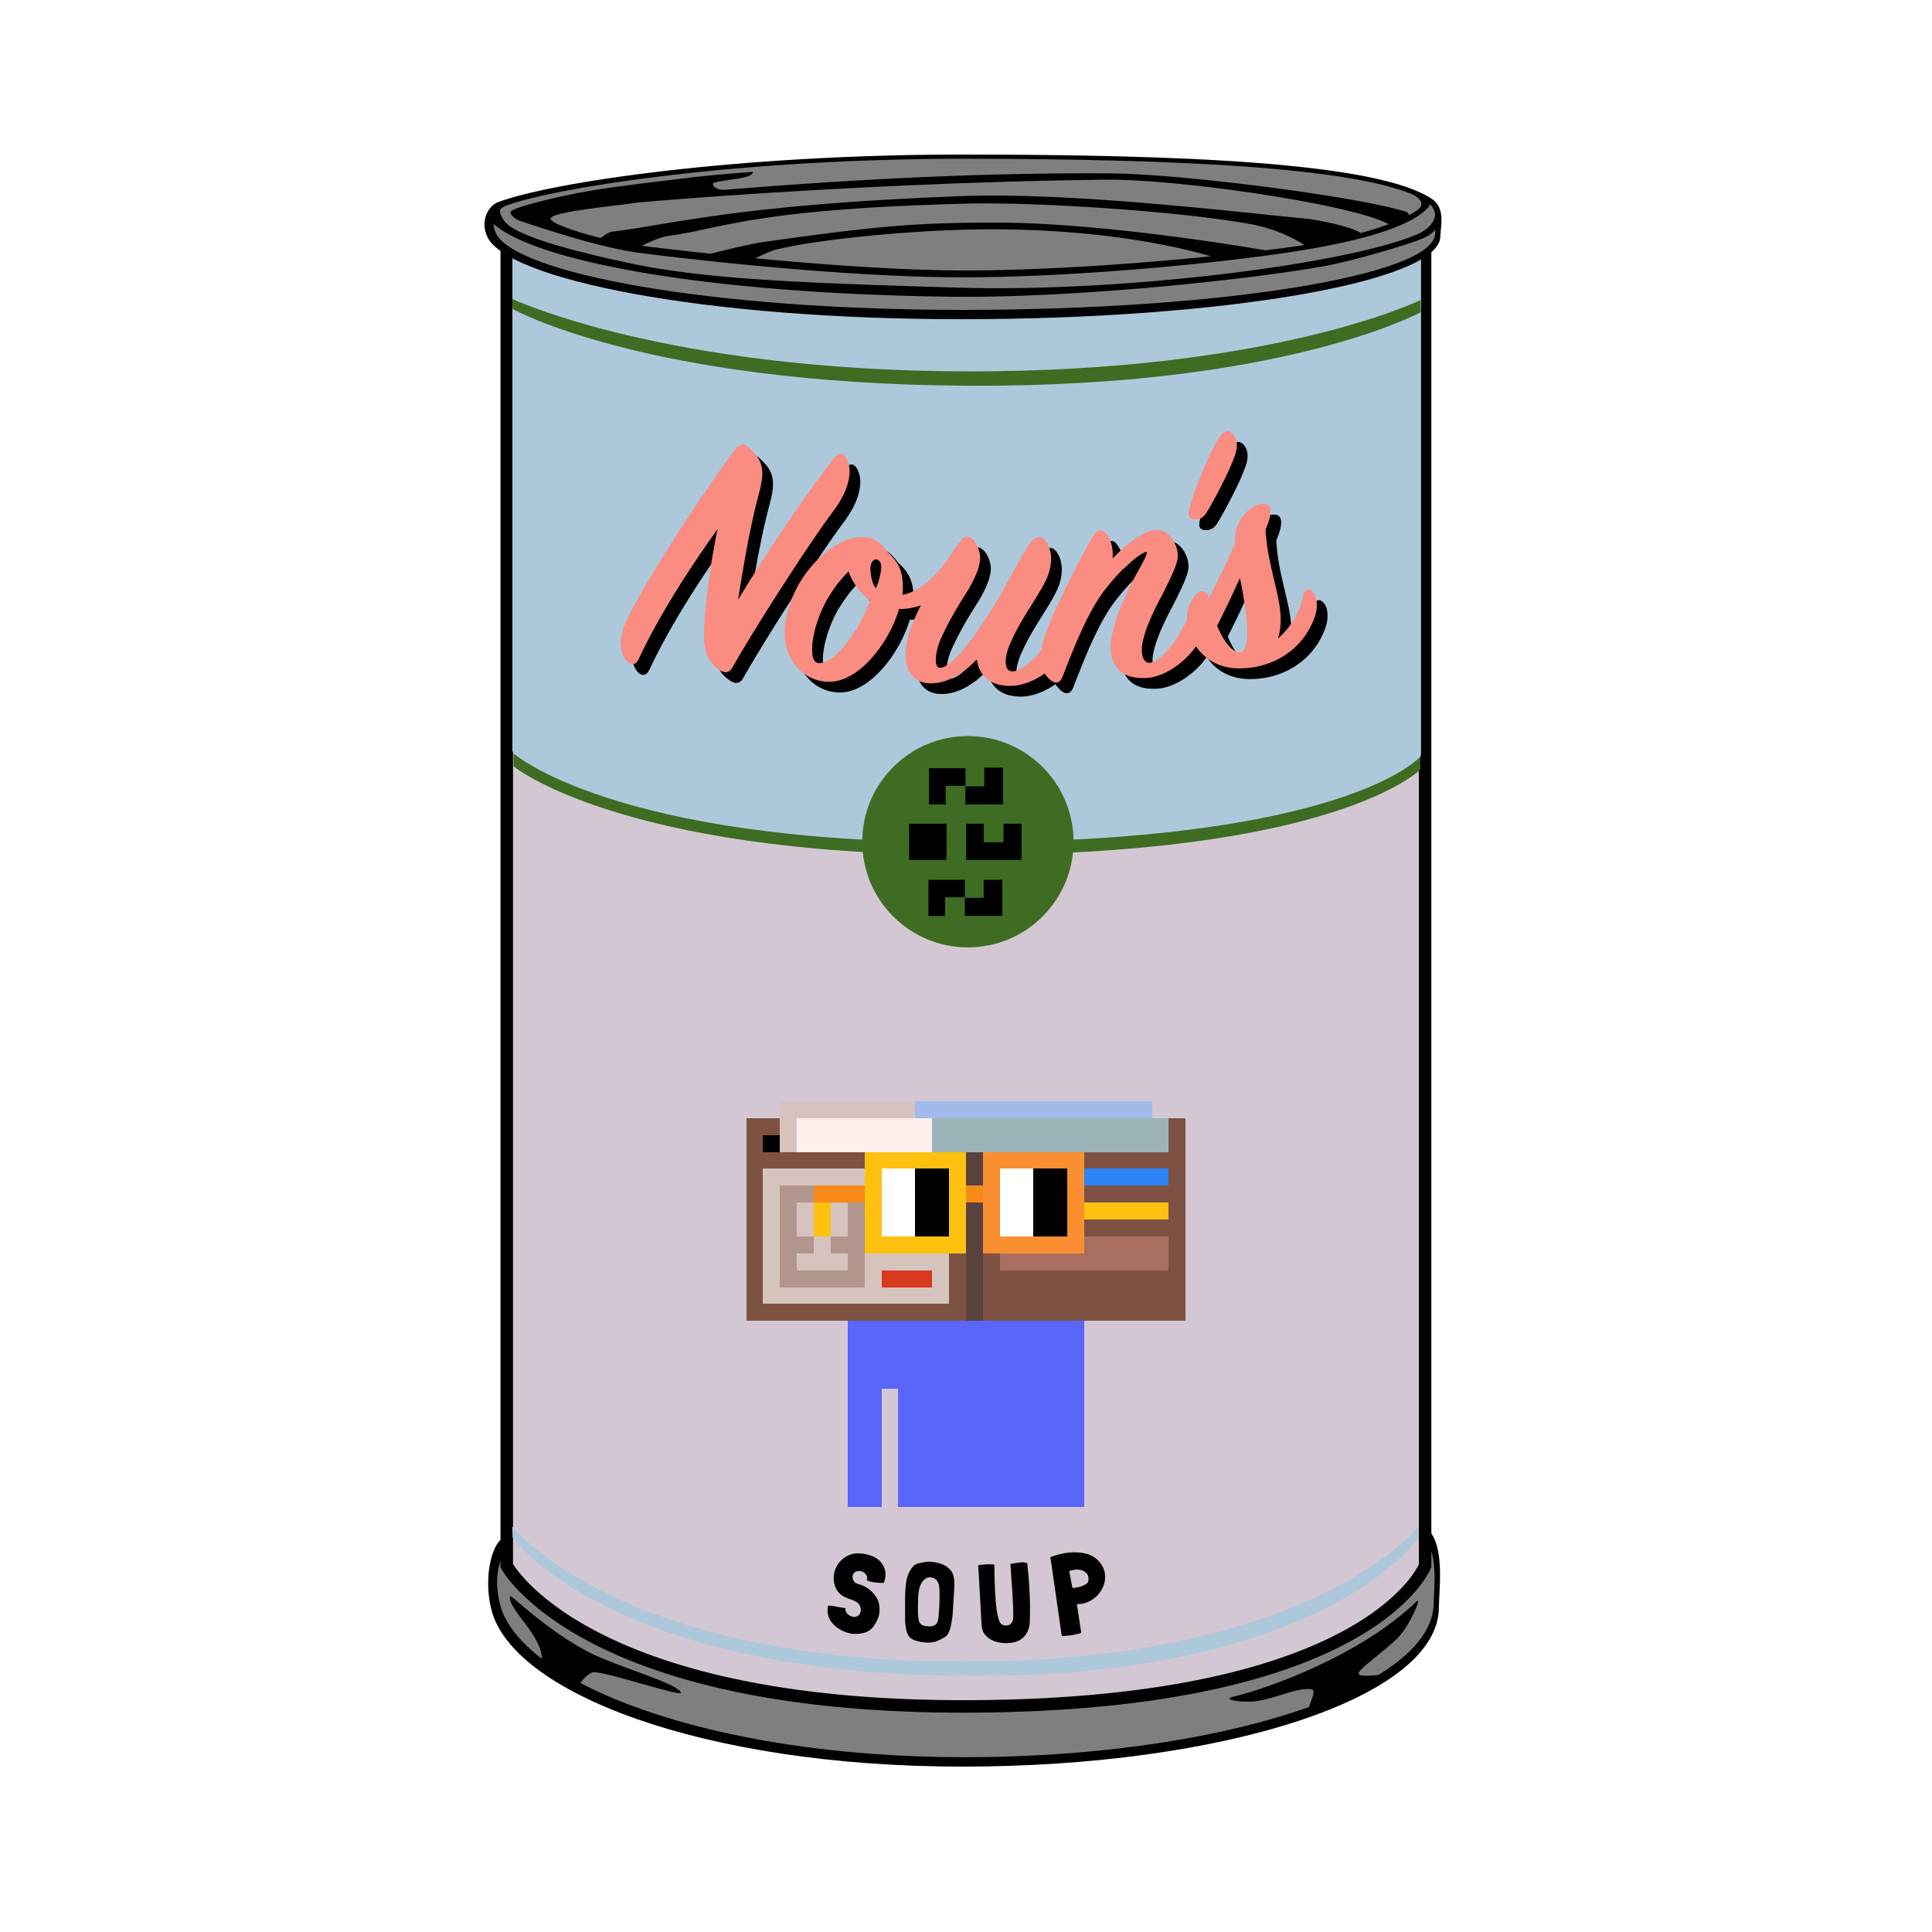
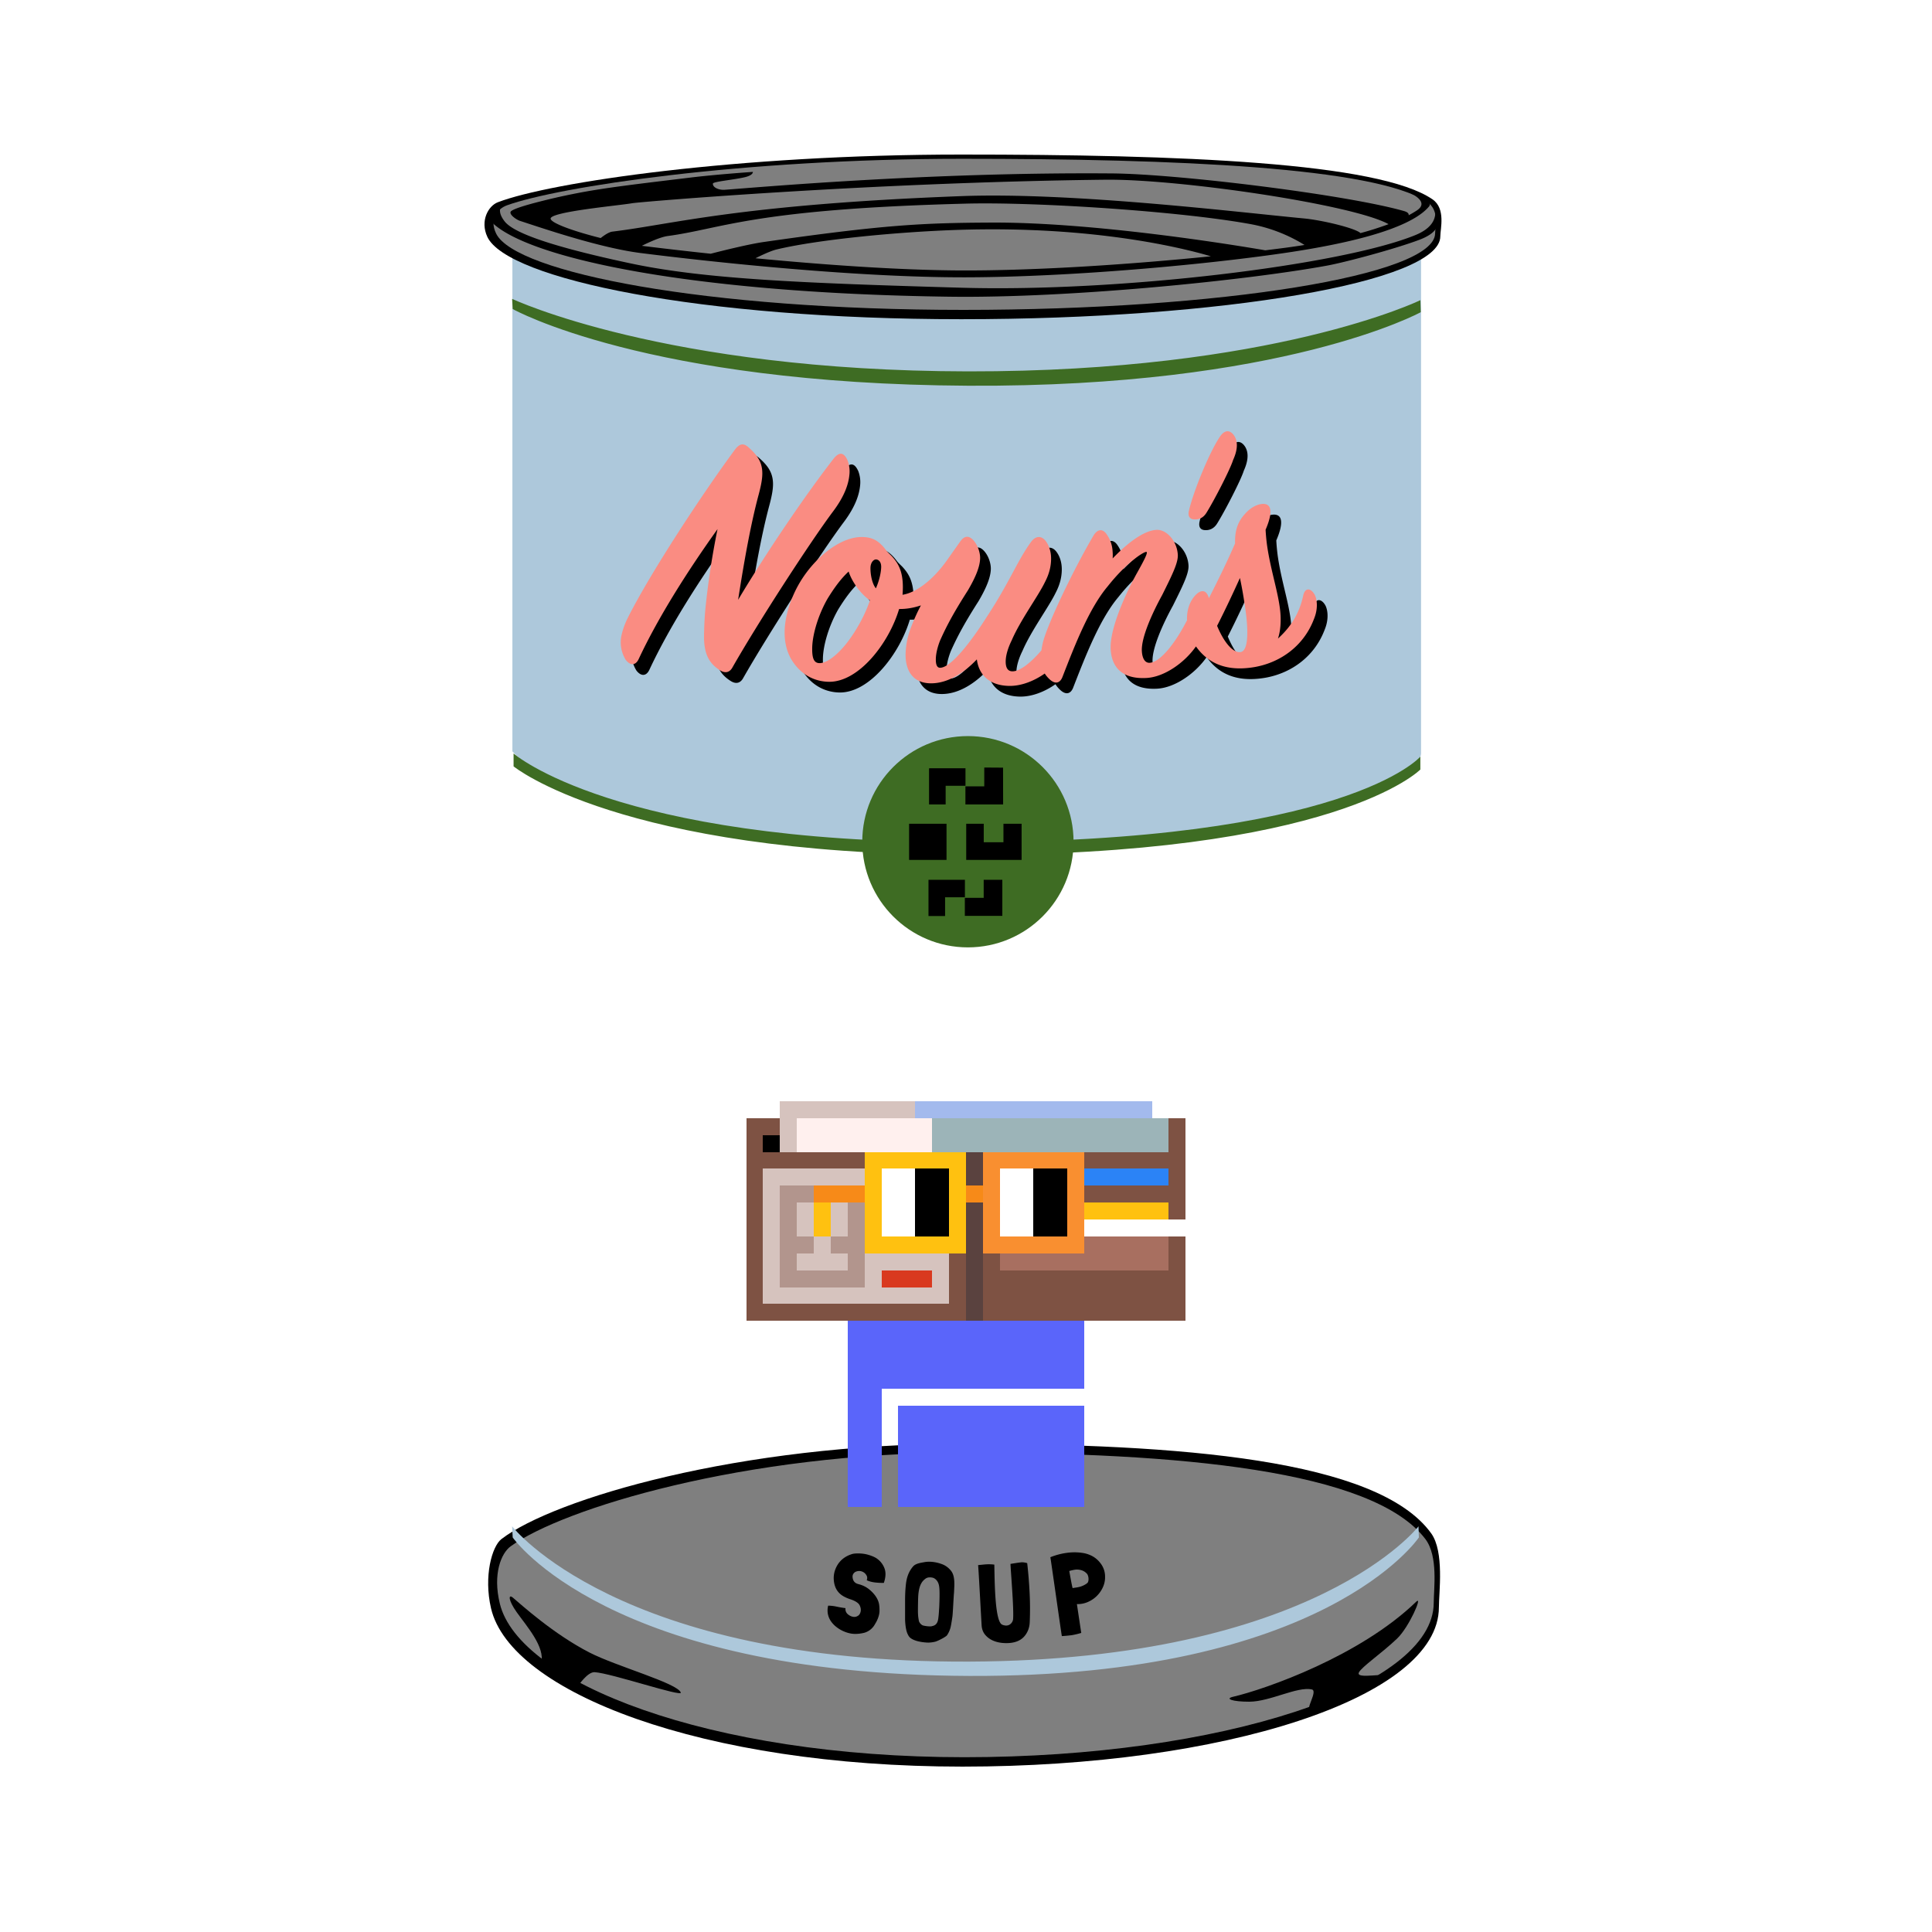
<svg xmlns="http://www.w3.org/2000/svg" xmlns:xlink="http://www.w3.org/1999/xlink" viewBox="0 0 500 500">
  <rect x="0" y="0" width="500" height="500" fill="#333333" stroke="none" />
  <svg width="500" height="500">
    <rect width="500" height="500" fill="#fff" />
    <svg viewBox="0 0 180 180" x="40" y="40" width="420" height="420">
      <use xlink:href="#_can" />
      <svg viewBox="0 0 320 320" x="60" y="90" width="60" height="60">
        <svg width="320" height="320" viewBox="0 0 320 320" shape-rendering="crispEdges">
          <rect width="100%" />
          <rect width="140" height="10" x="90" y="210" fill="#5a65fa" />
          <rect width="140" height="10" x="90" y="220" fill="#5a65fa" />
          <rect width="140" height="10" x="90" y="230" fill="#5a65fa" />
          <rect width="140" height="10" x="90" y="240" fill="#5a65fa" />
          <rect width="20" height="10" x="90" y="250" fill="#5a65fa" />
-           <rect width="110" height="10" x="120" y="250" fill="#5a65fa" />
          <rect width="20" height="10" x="90" y="260" fill="#5a65fa" />
          <rect width="110" height="10" x="120" y="260" fill="#5a65fa" />
          <rect width="20" height="10" x="90" y="270" fill="#5a65fa" />
          <rect width="110" height="10" x="120" y="270" fill="#5a65fa" />
          <rect width="20" height="10" x="90" y="280" fill="#5a65fa" />
          <rect width="110" height="10" x="120" y="280" fill="#5a65fa" />
          <rect width="20" height="10" x="90" y="290" fill="#5a65fa" />
          <rect width="110" height="10" x="120" y="290" fill="#5a65fa" />
          <rect width="20" height="10" x="90" y="300" fill="#5a65fa" />
          <rect width="110" height="10" x="120" y="300" fill="#5a65fa" />
          <rect width="20" height="10" x="90" y="310" fill="#5a65fa" />
          <rect width="110" height="10" x="120" y="310" fill="#5a65fa" />
          <rect width="80" height="10" x="50" y="80" fill="#d6c3be" />
          <rect width="140" height="10" x="130" y="80" fill="#a3baed" />
          <rect width="20" height="10" x="30" y="90" fill="#7e5243" />
          <rect width="10" height="10" x="50" y="90" fill="#d6c3be" />
          <rect width="80" height="10" x="60" y="90" fill="#fff0ee" />
          <rect width="140" height="10" x="140" y="90" fill="#9cb4b8" />
          <rect width="10" height="10" x="280" y="90" fill="#7e5243" />
          <rect width="10" height="10" x="30" y="100" fill="#7e5243" />
          <rect width="10" height="10" x="40" y="100" fill="#000000" />
          <rect width="10" height="10" x="50" y="100" fill="#d6c3be" />
          <rect width="80" height="10" x="60" y="100" fill="#fff0ee" />
          <rect width="140" height="10" x="140" y="100" fill="#9cb4b8" />
          <rect width="10" height="10" x="280" y="100" fill="#7e5243" />
          <rect width="130" height="10" x="30" y="110" fill="#7e5243" />
          <rect width="10" height="10" x="160" y="110" fill="#5a423f" />
          <rect width="120" height="10" x="170" y="110" fill="#7e5243" />
          <rect width="10" height="10" x="30" y="120" fill="#7e5243" />
          <rect width="110" height="10" x="40" y="120" fill="#d6c3be" />
          <rect width="10" height="10" x="150" y="120" fill="#7e5243" />
          <rect width="10" height="10" x="160" y="120" fill="#5a423f" />
          <rect width="10" height="10" x="170" y="120" fill="#7e5243" />
          <rect width="100" height="10" x="180" y="120" fill="#2b83f6" />
          <rect width="10" height="10" x="280" y="120" fill="#7e5243" />
          <rect width="10" height="10" x="30" y="130" fill="#7e5243" />
          <rect width="10" height="10" x="40" y="130" fill="#d6c3be" />
          <rect width="50" height="10" x="50" y="130" fill="#b2958d" />
          <rect width="50" height="10" x="100" y="130" fill="#d6c3be" />
          <rect width="10" height="10" x="150" y="130" fill="#7e5243" />
          <rect width="10" height="10" x="160" y="130" fill="#5a423f" />
          <rect width="120" height="10" x="170" y="130" fill="#7e5243" />
          <rect width="10" height="10" x="30" y="140" fill="#7e5243" />
          <rect width="10" height="10" x="40" y="140" fill="#d6c3be" />
          <rect width="10" height="10" x="50" y="140" fill="#b2958d" />
          <rect width="30" height="10" x="60" y="140" fill="#d6c3be" />
          <rect width="10" height="10" x="90" y="140" fill="#b2958d" />
          <rect width="50" height="10" x="100" y="140" fill="#d6c3be" />
          <rect width="10" height="10" x="150" y="140" fill="#7e5243" />
          <rect width="10" height="10" x="160" y="140" fill="#5a423f" />
          <rect width="10" height="10" x="170" y="140" fill="#7e5243" />
          <rect width="100" height="10" x="180" y="140" fill="#ffc110" />
          <rect width="10" height="10" x="280" y="140" fill="#7e5243" />
          <rect width="10" height="10" x="30" y="150" fill="#7e5243" />
          <rect width="10" height="10" x="40" y="150" fill="#d6c3be" />
          <rect width="10" height="10" x="50" y="150" fill="#b2958d" />
          <rect width="30" height="10" x="60" y="150" fill="#d6c3be" />
          <rect width="10" height="10" x="90" y="150" fill="#b2958d" />
          <rect width="50" height="10" x="100" y="150" fill="#d6c3be" />
          <rect width="10" height="10" x="150" y="150" fill="#7e5243" />
          <rect width="10" height="10" x="160" y="150" fill="#5a423f" />
-           <rect width="120" height="10" x="170" y="150" fill="#7e5243" />
          <rect width="10" height="10" x="30" y="160" fill="#7e5243" />
          <rect width="10" height="10" x="40" y="160" fill="#d6c3be" />
          <rect width="20" height="10" x="50" y="160" fill="#b2958d" />
          <rect width="10" height="10" x="70" y="160" fill="#d6c3be" />
          <rect width="20" height="10" x="80" y="160" fill="#b2958d" />
          <rect width="50" height="10" x="100" y="160" fill="#d6c3be" />
          <rect width="10" height="10" x="150" y="160" fill="#7e5243" />
          <rect width="10" height="10" x="160" y="160" fill="#5a423f" />
          <rect width="10" height="10" x="170" y="160" fill="#7e5243" />
          <rect width="100" height="10" x="180" y="160" fill="#a86f60" />
          <rect width="10" height="10" x="280" y="160" fill="#7e5243" />
          <rect width="10" height="10" x="30" y="170" fill="#7e5243" />
          <rect width="10" height="10" x="40" y="170" fill="#d6c3be" />
          <rect width="10" height="10" x="50" y="170" fill="#b2958d" />
          <rect width="30" height="10" x="60" y="170" fill="#d6c3be" />
          <rect width="10" height="10" x="90" y="170" fill="#b2958d" />
          <rect width="50" height="10" x="100" y="170" fill="#d6c3be" />
          <rect width="10" height="10" x="150" y="170" fill="#7e5243" />
          <rect width="10" height="10" x="160" y="170" fill="#5a423f" />
          <rect width="10" height="10" x="170" y="170" fill="#7e5243" />
          <rect width="100" height="10" x="180" y="170" fill="#a86f60" />
          <rect width="10" height="10" x="280" y="170" fill="#7e5243" />
          <rect width="10" height="10" x="30" y="180" fill="#7e5243" />
          <rect width="10" height="10" x="40" y="180" fill="#d6c3be" />
          <rect width="50" height="10" x="50" y="180" fill="#b2958d" />
          <rect width="10" height="10" x="100" y="180" fill="#d6c3be" />
          <rect width="30" height="10" x="110" y="180" fill="#d9391f" />
          <rect width="10" height="10" x="140" y="180" fill="#d6c3be" />
          <rect width="10" height="10" x="150" y="180" fill="#7e5243" />
          <rect width="10" height="10" x="160" y="180" fill="#5a423f" />
          <rect width="120" height="10" x="170" y="180" fill="#7e5243" />
          <rect width="10" height="10" x="30" y="190" fill="#7e5243" />
          <rect width="110" height="10" x="40" y="190" fill="#d6c3be" />
          <rect width="10" height="10" x="150" y="190" fill="#7e5243" />
          <rect width="10" height="10" x="160" y="190" fill="#5a423f" />
          <rect width="120" height="10" x="170" y="190" fill="#7e5243" />
          <rect width="130" height="10" x="30" y="200" fill="#7e5243" />
          <rect width="10" height="10" x="160" y="200" fill="#5a423f" />
          <rect width="120" height="10" x="170" y="200" fill="#7e5243" />
          <rect width="60" height="10" x="100" y="110" fill="#ffc110" />
          <rect width="60" height="10" x="170" y="110" fill="#f98f30" />
          <rect width="10" height="10" x="100" y="120" fill="#ffc110" />
          <rect width="20" height="10" x="110" y="120" fill="#ffffff" />
          <rect width="20" height="10" x="130" y="120" fill="#000000" />
          <rect width="10" height="10" x="150" y="120" fill="#ffc110" />
          <rect width="10" height="10" x="170" y="120" fill="#f98f30" />
          <rect width="20" height="10" x="180" y="120" fill="#ffffff" />
          <rect width="20" height="10" x="200" y="120" fill="#000000" />
          <rect width="10" height="10" x="220" y="120" fill="#f98f30" />
          <rect width="30" height="10" x="70" y="130" fill="#f78a18" />
          <rect width="10" height="10" x="100" y="130" fill="#ffc110" />
          <rect width="20" height="10" x="110" y="130" fill="#ffffff" />
          <rect width="20" height="10" x="130" y="130" fill="#000000" />
          <rect width="10" height="10" x="150" y="130" fill="#ffc110" />
          <rect width="10" height="10" x="160" y="130" fill="#f78a18" />
          <rect width="10" height="10" x="170" y="130" fill="#f98f30" />
          <rect width="20" height="10" x="180" y="130" fill="#ffffff" />
          <rect width="20" height="10" x="200" y="130" fill="#000000" />
          <rect width="10" height="10" x="220" y="130" fill="#f98f30" />
          <rect width="10" height="10" x="70" y="140" fill="#ffc110" />
          <rect width="10" height="10" x="100" y="140" fill="#ffc110" />
          <rect width="20" height="10" x="110" y="140" fill="#ffffff" />
          <rect width="20" height="10" x="130" y="140" fill="#000000" />
          <rect width="10" height="10" x="150" y="140" fill="#ffc110" />
          <rect width="10" height="10" x="170" y="140" fill="#f98f30" />
          <rect width="20" height="10" x="180" y="140" fill="#ffffff" />
          <rect width="20" height="10" x="200" y="140" fill="#000000" />
          <rect width="10" height="10" x="220" y="140" fill="#f98f30" />
          <rect width="10" height="10" x="70" y="150" fill="#ffc110" />
          <rect width="10" height="10" x="100" y="150" fill="#ffc110" />
          <rect width="20" height="10" x="110" y="150" fill="#ffffff" />
          <rect width="20" height="10" x="130" y="150" fill="#000000" />
          <rect width="10" height="10" x="150" y="150" fill="#ffc110" />
          <rect width="10" height="10" x="170" y="150" fill="#f98f30" />
-           <rect width="20" height="10" x="180" y="150" fill="#ffffff" />
          <rect width="20" height="10" x="200" y="150" fill="#000000" />
          <rect width="10" height="10" x="220" y="150" fill="#f98f30" />
          <rect width="60" height="10" x="100" y="160" fill="#ffc110" />
          <rect width="60" height="10" x="170" y="160" fill="#f98f30" />
        </svg>
      </svg>
    </svg>
  </svg>
  <defs>
    <svg id="_can" viewBox="0 0 54 91" fill-rule="evenodd">
      <path d="M26.802 72.29c12.219 0 23.294.87 26.285 5.026.74 1.03.43 3.312.43 4.14 0 5.09-12.125 8.937-26.715 8.937S1.46 86.221.366 81.513c-.416-1.792.052-3.47.585-3.88 2.923-2.249 13.35-5.343 25.851-5.343z" />
      <path d="M26.852 72.787c12.038 0 22.961.968 25.907 4.847.73.961.468 2.798.468 3.57 0 4.751-11.946 8.662-26.321 8.662-14.374 0-24.967-4.215-26.045-8.608-.41-1.672.079-2.834.604-3.216 2.88-2.099 13.071-5.255 25.387-5.255z" fill="#7f7f7f" />
-       <path d="M3.178 84.587c.241-.888-.816-2.071-1.372-2.853-.479-.674-.478-1.036-.214-.816.447.375 2.274 2.045 4.317 3.089 1.492.763 4.895 1.701 5.098 2.23.106.278-3.87-1.077-4.829-1.139-.4-.026-.925.767-.925.767s-2.3-.448-2.075-1.278zm47.176.769c.355-.274-1.516.167-1.325-.239.148-.314 1.282-1.08 2.144-1.903.67-.64 1.453-2.437 1.076-2.072-3.141 3.043-8.424 4.903-10.278 5.336-.471.109-.031.277.915.275 1.161-.003 2.685-.866 3.505-.687.366.08-.422 1.188-.053 1.122.66-.118 3.567-1.487 4.016-1.832z" />
-       <path d="M52.744 5.258s-4.783 3.123-25.955 3.331C7.393 8.779 1.248 5.258 1.248 5.258v73.871s4.26 7.975 25.946 7.889c22.541-.09 25.55-7.889 25.55-7.889V5.258z" fill="#d3c7d3" stroke="#000" stroke-width=".7" />
+       <path d="M3.178 84.587c.241-.888-.816-2.071-1.372-2.853-.479-.674-.478-1.036-.214-.816.447.375 2.274 2.045 4.317 3.089 1.492.763 4.895 1.701 5.098 2.23.106.278-3.87-1.077-4.829-1.139-.4-.026-.925.767-.925.767s-2.3-.448-2.075-1.278zm47.176.769c.355-.274-1.516.167-1.325-.239.148-.314 1.282-1.08 2.144-1.903.67-.64 1.453-2.437 1.076-2.072-3.141 3.043-8.424 4.903-10.278 5.336-.471.109-.031.277.915.275 1.161-.003 2.685-.866 3.505-.687.366.08-.422 1.188-.053 1.122.66-.118 3.567-1.487 4.016-1.832" />
      <path d="M52.516 5.604S48.013 8.392 26.841 8.6C7.445 8.79 1.565 5.528 1.565 5.528v27.933s3.995 5.22 25.681 5.145c25.715-.09 25.27-5.068 25.27-5.068V5.604z" fill="#adc8db" />
      <path d="M22.393 80.092c.107-.309.121-.576.042-.801a1.17 1.17 0 00-.4-.541c-.203-.158-.554-.25-.678-.274-.296-.057-.617-.039-.724-.008-.653.19-.871.642-.953.847a1.35 1.35 0 00-.089.656c.024.234.099.475.286.674.226.24.58.344.679.378.099.035.381.139.473.312.153.288.03.512-.057.58-.247.192-.523.004-.613-.079a.378.378 0 01-.116-.329 5.967 5.967 0 01-.483-.082 2.413 2.413 0 00-.492-.058l-.006.038c-.043.202-.029.387.027.561.143.44.562.697.738.787.175.089.355.151.542.182.297.049.64-.019.759-.056a.994.994 0 00.578-.492c.068-.103.227-.392.243-.686a2.245 2.245 0 00-.015-.357c-.045-.404-.356-.715-.531-.863a1.512 1.512 0 00-.594-.31c-.088-.026-.352-.065-.37-.423-.008-.165.125-.276.228-.301a.467.467 0 01.539.198c.061.087.07.186.027.297.142.064.299.106.469.125.171.019.332.027.485.024l.006.001zm3.948.271c.04-.752-.131-.921-.332-1.11a1.144 1.144 0 00-.406-.23c-.153-.055-.553-.172-.962-.091-.163.033-.464.066-.611.239-.146.173-.332.446-.395.959-.04.333-.052.666-.051.999v.994c0 .123.024.581.137.822.04.084.079.159.138.212.279.252.925.285 1.046.282a1.78 1.78 0 00.361-.049c.132-.028.593-.261.669-.36.081-.119.144-.253.188-.402.045-.148.116-.653.116-.653.027-.219.064-1.075.086-1.299.009-.105.011-.21.016-.313zm-.843 1.111l-.008.108c-.005.063-.025.524-.082.673-.086.225-.234.238-.329.266-.094.028-.459-.013-.537-.063a.463.463 0 01-.176-.205 2.426 2.426 0 01-.058-.444c-.008-.134.003-.81.014-.988.044-.672.259-.854.408-.967.149-.114.385-.069.468-.031.095.05.169.125.222.225.054.1.074.209.085.328.032.316-.007 1.098-.007 1.098zm4.934-2.49a1.008 1.008 0 00-.289-.048c-.082-.003-.594.082-.649.09.02.497.197 2.528.146 3.111a.415.415 0 01-.126.24c-.173.172-.398.093-.483.058-.408-.168-.422-2.324-.443-3.362l-.001-.007a2.489 2.489 0 00-.452-.015c-.081.003-.391.038-.455.042l-.006.001.006.006c.046.564.162 2.852.199 3.417.021.196.089.36.203.493.114.132.252.235.413.308.162.073.34.119.535.139.195.019.381.015.56-.014.306-.051.543-.18.71-.389.166-.208.258-.455.273-.74.024-.556.022-1.113-.006-1.672a26.403 26.403 0 00-.135-1.658zm4.366.766a1.212 1.212 0 00-.268-.776 1.413 1.413 0 00-.434-.376 1.677 1.677 0 00-.559-.187 3.072 3.072 0 00-.622-.03 3.786 3.786 0 00-1.185.271c.061.354.589 4.112.644 4.423a9.1 9.1 0 00.559-.052 4.641 4.641 0 00.52-.123c.002-.003.005-.004.01-.005l-.001-.006c-.051-.312-.232-1.551-.244-1.61.21.007.41-.03.6-.111a1.631 1.631 0 00.854-.825c.086-.186.131-.384.126-.593zm-1.573-.406c.349.009.484.168.531.207.123.101.151.415.065.527-.044.059-.219.161-.38.215-.148.05-.375.073-.443.086l-.019.003c-.03-.061-.174-.88-.188-.956.003-.005.289-.086.434-.082z" fill-rule="nonzero" />
      <path d="M52.479 8.164s-8.223 4.019-25.368 3.994C10.089 12.134 1.549 8.091 1.549 8.091l.033.571s7.478 4.2 25.528 4.3c17.703.098 25.39-4.123 25.39-4.123l-.021-.675z" fill="#3e6c23" />
      <path d="M52.373 76.919s-5.772 7.502-25.188 7.586C7.487 84.589 1.55 76.919 1.55 76.919l.032.624s5.308 7.686 25.603 7.765c19.976.078 25.209-7.765 25.209-7.765l-.021-.624z" fill="#adc8db" />
      <use xlink:href="#tt" x=".6" y=".6" />
      <use xlink:href="#tt" fill="#fa8c82" />
      <defs>
        <path id="tt" d="M39.393 26.115c-.632 1.234-1.48 2.348-2.094 2.383-.26.015-.414-.237-.438-.656-.042-.739.562-2.095 1.143-3.15.575-1.155.898-1.814.873-2.254-.043-.758-.622-1.426-1.201-1.393-.719.04-1.64.754-2.453 1.602a2.57 2.57 0 00-.003-.401 1.807 1.807 0 00-.313-.924c-.22-.348-.521-.351-.759.044-1.132 1.927-2.51 4.81-2.826 5.95a5.24 5.24 0 00-.093.485c-.588.691-1.209 1.182-1.631 1.176-.26-.004-.377-.206-.372-.566.005-.34.132-.758.338-1.175.497-1.153 1.476-2.458 1.868-3.273.248-.476.334-.895.339-1.275.007-.44-.128-.802-.324-1.045-.256-.303-.577-.248-.822.108-.755 1.049-1.193 2.243-2.441 4.144-1.045 1.645-2.084 2.89-2.643 2.882-.18-.003-.237-.204-.233-.484.004-.3.089-.659.235-1.036.414-.934.866-1.728 1.562-2.818.431-.733.68-1.33.687-1.81.004-.28-.11-.681-.346-.965-.275-.324-.535-.308-.781.049l-.756 1.068c-.633.891-1.566 1.757-2.468 1.904.098-1.219-.214-1.743-.608-2.169-.099-.102-.197-.183-.296-.305-.431-.586-.828-.792-1.508-.762-1.242.082-2.579 1.262-3.338 2.531-.534.892-.849 1.927-.861 2.767-.01.64.141 1.263.513 1.768.549.768 1.305 1.04 1.965 1.049 1.68.025 3.373-2.17 3.941-4.082.42.007.821-.068 1.223-.202-.247.457-.454.954-.6 1.352a4.446 4.446 0 00-.26 1.376c-.013.86.356 1.625 1.396 1.641.999.015 1.929-.632 2.6-1.342.107.842.678 1.47 1.818 1.487.66.01 1.376-.263 1.99-.694.078.125.174.236.287.338.338.301.591.166.712-.161.717-1.844 1.504-3.852 2.536-5.072 1.028-1.301 1.974-1.916 2.154-1.926.14-.008-.15.529-.532 1.212-.708 1.282-1.522 3.172-1.461 4.25.059 1.038.677 1.684 2.015 1.608.995-.057 2.127-.853 2.767-1.769l.042.056c.849 1.154 2.081 1.304 3.264 1.098 1.477-.267 2.759-1.214 3.317-2.706.271-.664.134-1.21.007-1.394-.183-.298-.5-.395-.614.086-.221 1.02-.684 1.752-1.418 2.42.157-.466.178-1.035.128-1.533-.11-1.075-.547-2.326-.744-3.733a11.033 11.033 0 01-.077-.837c.472-1.096.293-1.515-.242-1.44-.297.041-.634.23-.913.551-.402.441-.576.929-.556 1.654-.395.923-.945 2.05-1.468 3.073-.126-.467-.437-.525-.786-.133-.327.374-.46.867-.441 1.373zm-27.083.823c-.015 1.023.255 1.571.88 1.971.322.211.552.112.694-.116 1.466-2.574 4.354-7.025 5.64-8.752.711-.938.896-1.624.94-2.102a1.72 1.72 0 00-.106-.793c-.184-.399-.413-.521-.751-.131-1.507 1.928-3.764 5.232-5.385 7.953.354-2.277.727-4.331 1.157-5.918.093-.353.163-.668.189-.946.067-.717-.173-1.162-.729-1.656-.277-.266-.516-.289-.815.125-1.749 2.367-4.721 6.87-6.007 9.441-.198.404-.342.872-.37 1.171a1.87 1.87 0 00.274 1.15c.251.325.551.333.728-.052 1.105-2.367 2.776-4.983 4.418-7.28a45.5 45.5 0 00-.681 4.476c-.044.478-.062.878-.076 1.459zm6.066.732c.011-.74.327-1.835.861-2.767.39-.634.757-1.129 1.183-1.523.172.563.681 1.27 1.196 1.618a8.296 8.296 0 01-.682 1.47c-.78 1.349-1.65 2.056-2.15 2.049-.32-.005-.416-.287-.408-.847zm24.021.228c-.436.061-.949-.574-1.317-1.472.475-.935.91-1.864 1.28-2.683.115.529.223 1.16.312 1.794.18 1.287.14 2.302-.275 2.361zm-20.451-3.575c-.216-.263-.308-.785-.303-1.145.005-.32.187-.477.307-.475.14.002.298.124.294.424-.004.26-.091.739-.298 1.196zm20.031-7.195c.192-.425.316-.922.089-1.319-.2-.339-.536-.462-.859.059-.566.85-1.478 3.069-1.716 4.144-.05.267.05.437.313.447.223.014.497-.058.698-.403.441-.715 1.313-2.406 1.475-2.928z" fill-rule="nonzero" />
      </defs>
      <g fill="#3e6c23">
        <path d="M52.477 33.76s-4.122 4.812-25.762 4.801c-19.466-.01-25.084-4.979-25.084-4.979v.723s5.952 4.898 25.068 4.967c21.02.077 25.778-4.789 25.778-4.789v-.723z" fill-rule="nonzero" />
        <circle cx="27.107" cy="38.532" r="5.924" />
        <path fill="#000" d="M26.939 40.666h-2.043v2.031h.931v-1.051h1.112v-.98zm2.098 2.022v-2.022h-1.045v1.012h-1.057v1.01h2.102zm-3.129-5.164h-2.099v2.027h2.099v-2.027zm2.087 1.036v-1.036h-.983v2.027h3.106v-2.027H29.1v1.036h-1.105zm-3.064-4.104h-.003v1.984h.931v-1.046h1.112v-.983h-2.04v.045zm4.151 1.984l-.004-2.062-1.054-.007v1.054h-1.057v1.015h2.115z" />
      </g>
      <g>
        <path d="M26.738 0c12.284 0 23.419.435 26.426 2.515.745.516.432 1.658.432 2.072 0 2.547-12.19 4.645-26.858 4.645-14.668 0-25.477-2.26-26.577-4.616-.419-.897.052-1.737.588-1.942C3.688 1.548 14.17 0 26.738 0z" />
        <path d="M26.788.237c12.103 0 23.084.48 26.047 2.404.733.477.47 1.389.47 1.772 0 2.357-12.01 4.297-26.462 4.297S1.742 6.619.658 4.44c-.412-.83.08-1.406.608-1.596C4.161 1.802 14.406.237 26.788.237z" fill="#7f7f7f" />
        <path d="M.954 2.866c.156-.23.472-.309.472-.309l-.472.309c-.124.184-.147.463.171.875.39.506 1.851 1.25 7.059 2.36 4.159.886 9.685 1.111 18.564 1.366 8.841.254 21.29-1.254 25.452-2.952 1.492-.608 1.053-1.574 1.053-1.574s.25.277.247.623c-.004.427-.096.846-1.089 1.22-1.304.492-4.092 1.247-5.174 1.445-4.426.811-14.366 1.834-21.169 1.742C11.648 7.776 2.472 5.831.414 3.8c-.402-.396-.145-.314-.062-.525.005-.013.316-.22.602-.409zm50.867.538c.017-.092-.053-.177-.261-.236-3.227-.921-12.657-2.079-16.36-2.11-10.303-.086-20.127.807-21.732.917-.336.024-.68-.137-.66-.347.011-.114 1.175-.211 1.797-.359.473-.113.446-.297.446-.297s-1.998.136-3.515.32c-1.908.231-3.679.439-4.997.641a35.89 35.89 0 00-2.915.572c-.718.176-1.847.458-2.119.66-.197.148.255.478.49.555 1.209.392 4.45 1.509 6.766 1.802 4.16.527 12.119 1.37 18.197 1.361 6.077-.01 13.934-.756 18.268-1.418 2.685-.41 6.594-1.188 7.737-2.553.375-.449-1.993-1.129-1.993-1.129s2.34.675 1.305 1.354c-.14.092-.292.181-.454.267zM40.73 5.705c-1.315-.393-6.393-1.725-14.091-1.484-3.417.108-7.92.541-10.254 1.099-.347.083-.9.349-1.191.495 3.712.355 7.981.668 11.501.683 4.417.018 9.793-.366 14.035-.793zm5.252-.636a8.749 8.749 0 00-2.973-1.159c-3.978-.736-12.123-1.258-15.984-1.159-11.95.306-13.675 1.403-16.744 1.816-.429.057-1.11.376-1.457.55 1.042.129 2.367.285 3.86.444.707-.182 2.142-.539 2.986-.66 6.725-.964 8.875-1.068 12.743-1.087 5.808-.028 13.676 1.264 15.367 1.555.388-.047.757-.094 1.102-.139.355-.047.724-.101 1.1-.161zm3.139-.665a17.767 17.767 0 001.573-.501C48.71 2.798 38.937 1.362 34.803 1.41c-13.246.152-26.114 1.247-26.51 1.317-.764.135-4.623.478-4.584.87.026.26 1.398.733 2.807 1.084.164-.13.45-.335.654-.36 3.386-.409 7.082-1.515 19.533-1.989 6.207-.236 15.516.896 19.259 1.251 1.021.097 2.88.547 3.159.821z" />
      </g>
    </svg>
  </defs>
</svg>